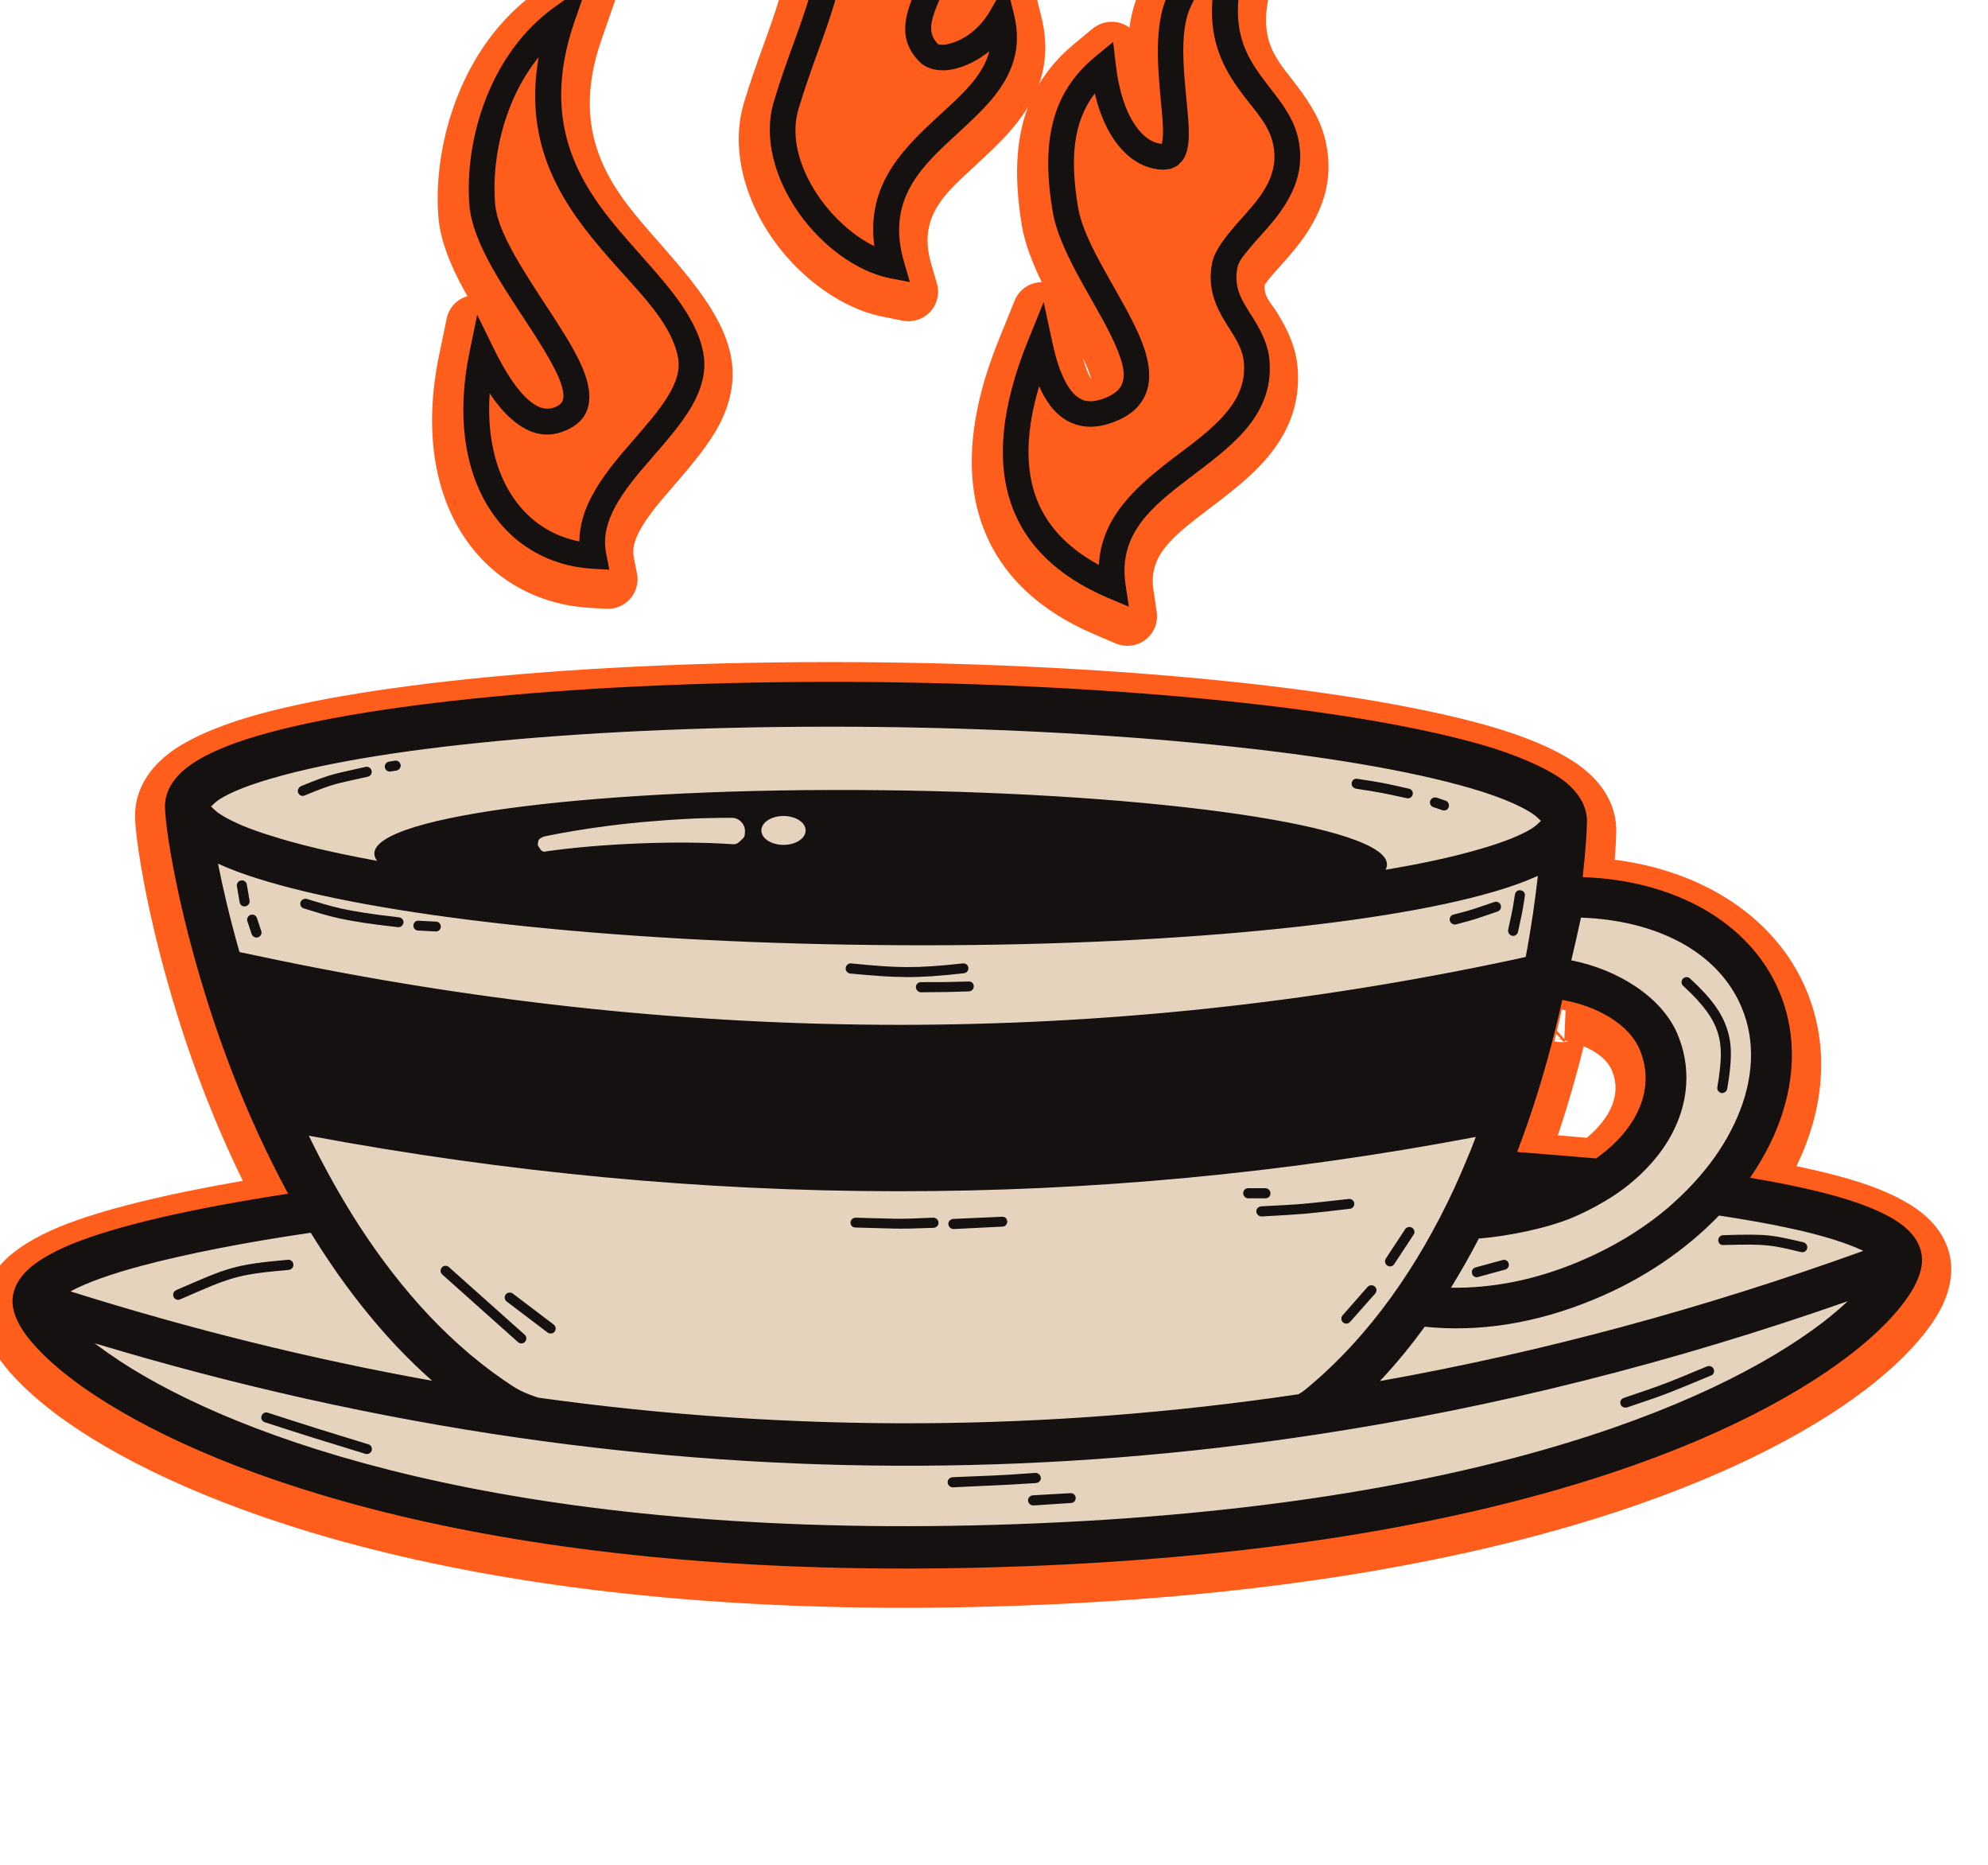
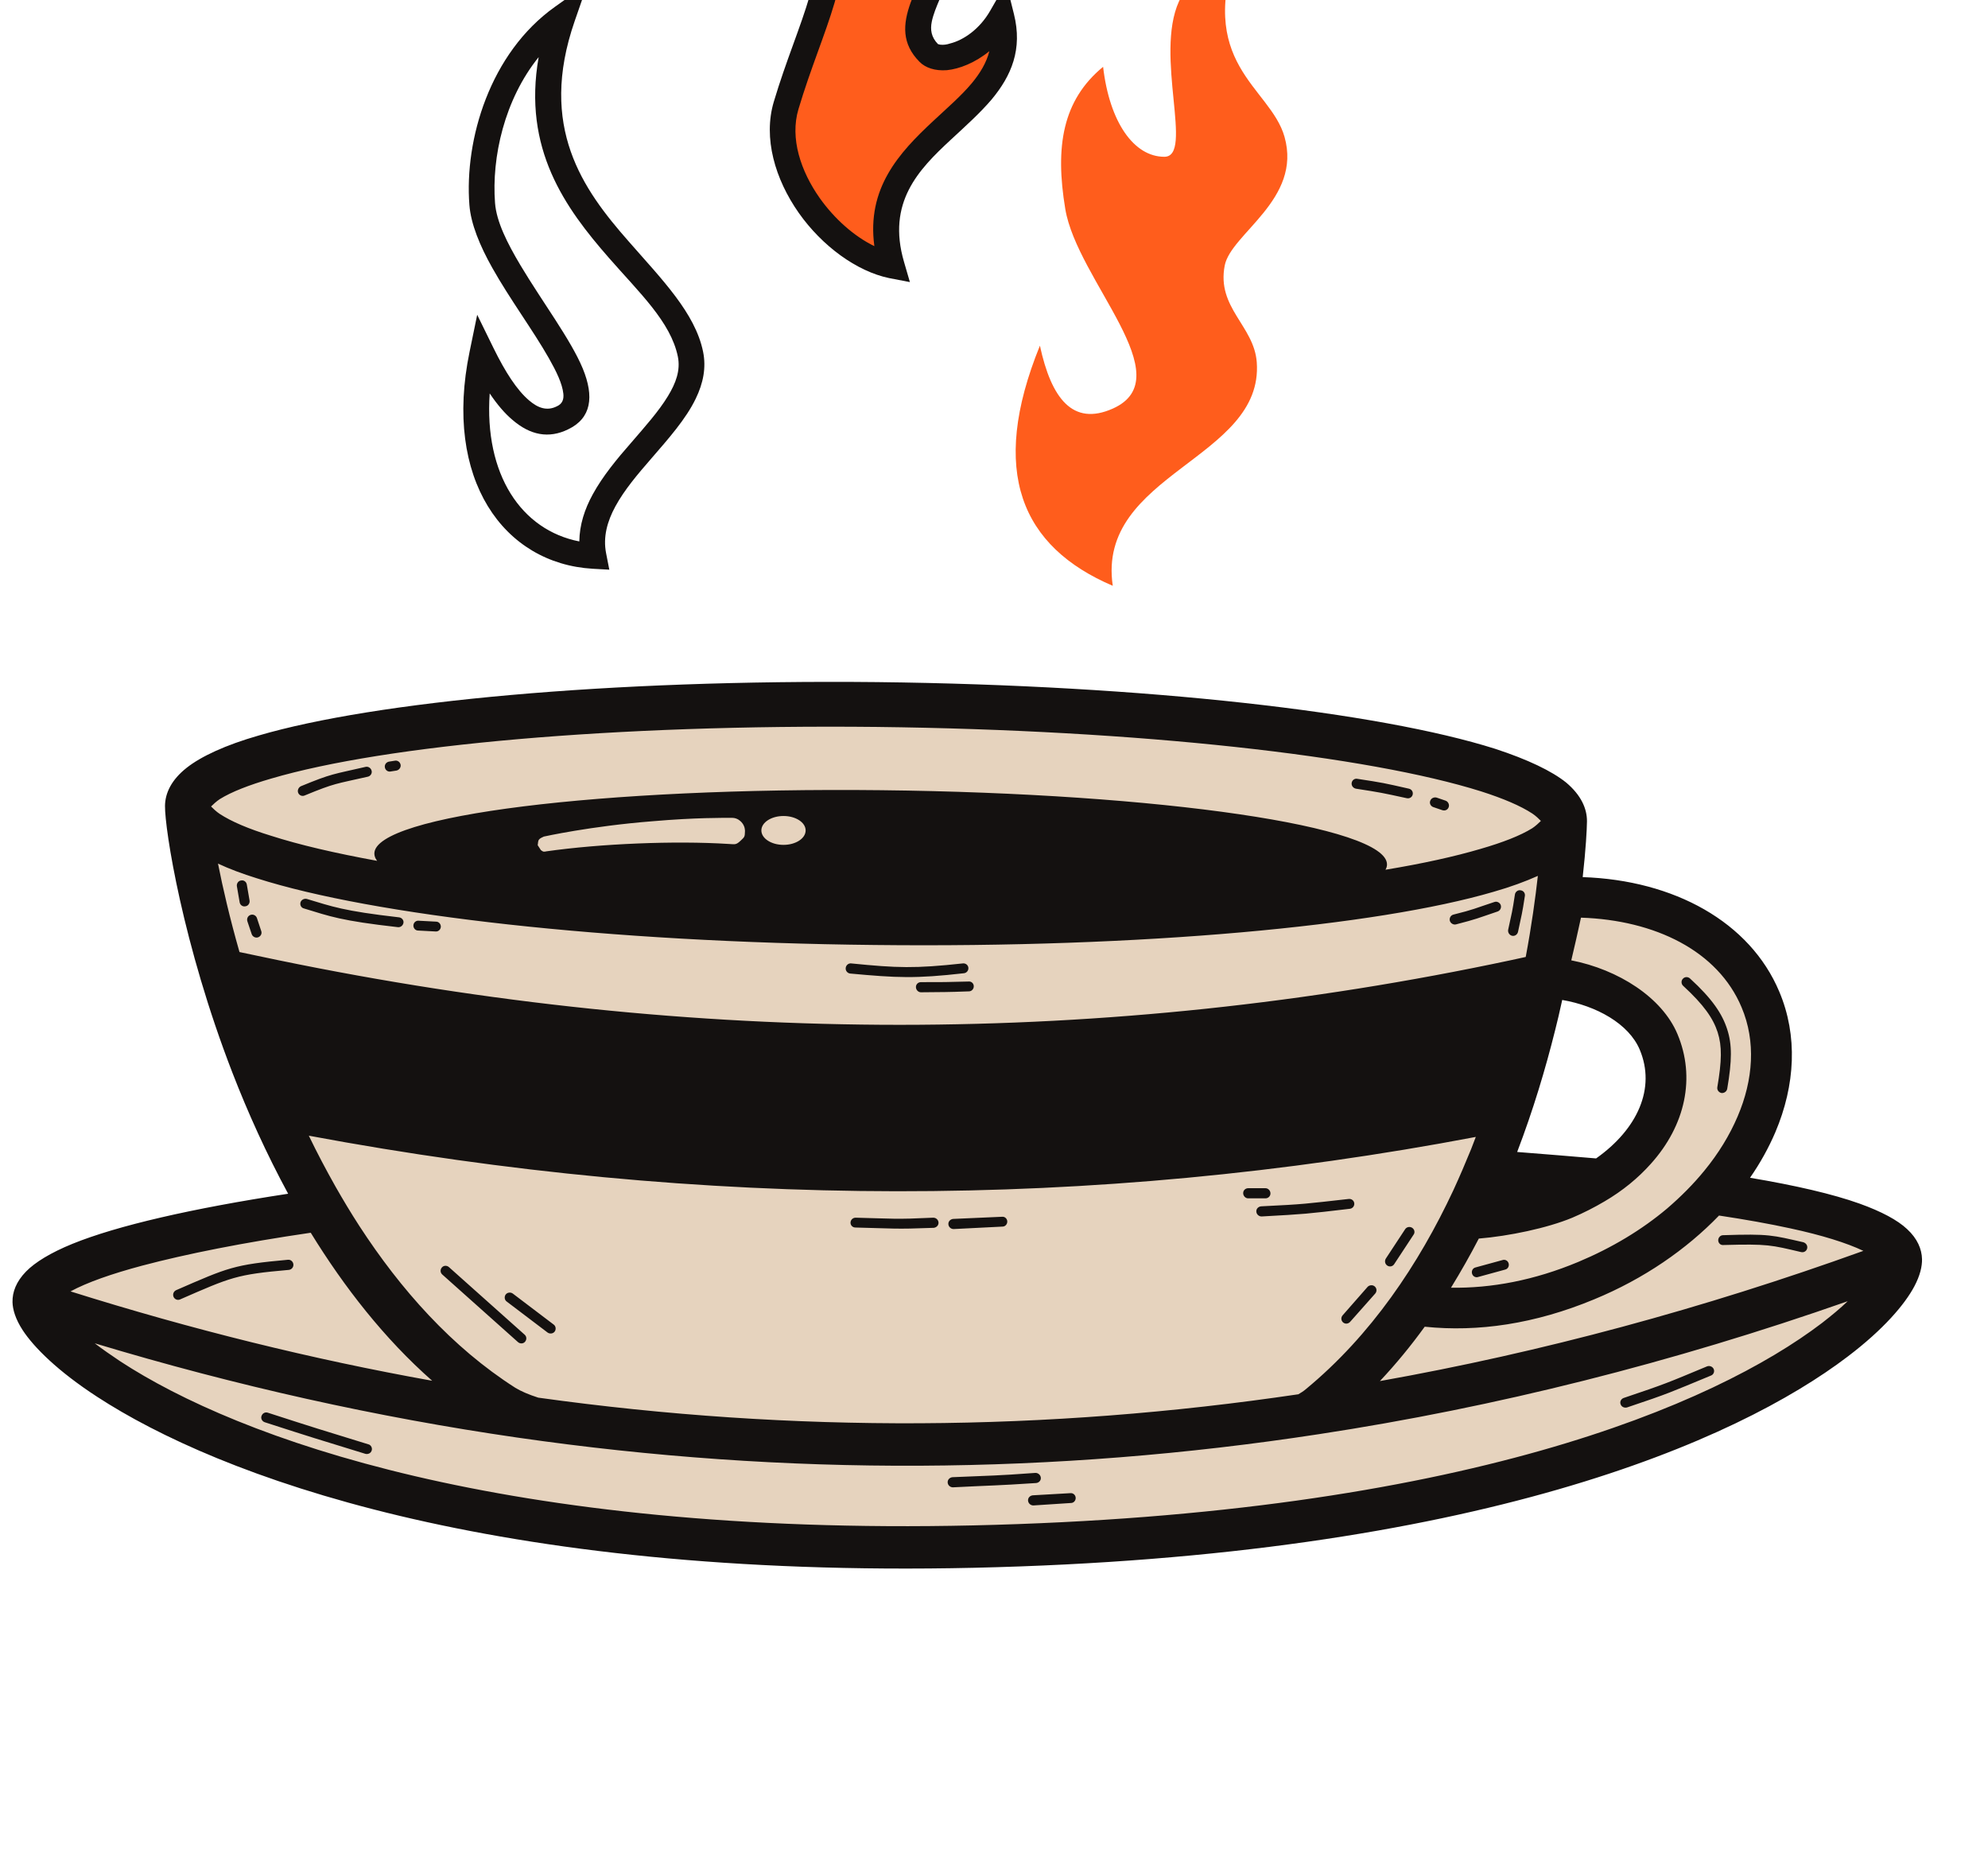
<svg xmlns="http://www.w3.org/2000/svg" width="100%" height="100%" viewBox="0 0 194 182" version="1.1" xml:space="preserve" style="fill-rule:evenodd;clip-rule:evenodd;stroke-linejoin:round;stroke-miterlimit:2;">
  <g transform="matrix(1,0,0,1,-34945.5,-13644.6)">
    <g transform="matrix(1,0,0,2.059,33773.5,12726.7)">
      <g transform="matrix(0.085,1.73472e-18,-8.67362e-18,0.045,861.736,-602.158)">
-         <path d="M4186.77,23599.8C4185.8,23598.2 4184.85,23596.7 4183.91,23595.1C4166.91,23567.3 4155.41,23539.9 4153.43,23516.1C4146.93,23438.1 4180.93,23335.1 4265.91,23279.6L4303.51,23255.1C4315.57,23247.3 4331.81,23247.4 4343.69,23255.5C4355.57,23263.6 4360.35,23277.8 4355.52,23290.6L4340.47,23330.4C4303.86,23427.4 4350.38,23484.1 4395.64,23531.5C4438.48,23576.4 4478.95,23616.9 4489.05,23662C4494.36,23685.7 4489.93,23708.8 4477.95,23731.5C4465.63,23754.7 4443.95,23778 4421.77,23801.5C4408.11,23816 4394.2,23830.6 4384.97,23846.2C4379.61,23855.3 4375.62,23864.6 4377.83,23874.9L4381.5,23892C4383.52,23901.4 4380.64,23911.2 4373.71,23918.4C4366.77,23925.7 4356.55,23929.6 4346.02,23929L4326.99,23928C4206.54,23921.4 4118.48,23820.7 4154.3,23661.9L4163.01,23623.3C4165.58,23611.9 4174.83,23603 4186.77,23599.8ZM4776.77,23260.8C4784.16,23252.2 4796.13,23247.6 4808.28,23249.1C4822.08,23250.9 4833.34,23260.1 4836.7,23272.4L4845.61,23305.2C4853.03,23332.4 4851.16,23355.9 4842.88,23376.9C4853.09,23361.2 4866.61,23346.9 4883.73,23333.9L4904.72,23318C4914.34,23310.8 4927.57,23308.9 4939.18,23313.1C4941.94,23314.1 4944.51,23315.5 4946.84,23317C4948.82,23304.1 4952.18,23291.8 4957.52,23281C4979.18,23237.3 5014.42,23212.6 5050.68,23197.2L5083.4,23183.2C5095.94,23177.8 5110.78,23180 5120.94,23188.5C5131.11,23197.1 5134.59,23210.4 5129.75,23222.2L5117.11,23253.1C5103.53,23286.3 5101.01,23309.8 5106.16,23328.3C5111.25,23346.6 5123.18,23359.3 5133.49,23371.5C5149.6,23390.5 5163.61,23408.8 5170.17,23430C5185.35,23479.1 5165.33,23517.8 5137.27,23549.7C5127.65,23560.7 5117.17,23570.6 5108.63,23580C5106.46,23582.3 5103.34,23586.2 5102.21,23587.6C5100.44,23600.1 5109.97,23607.6 5115.87,23616.4C5128.01,23634.3 5138.15,23653.1 5140.01,23676.3C5143.09,23714.7 5128.28,23745.3 5103.27,23771.8C5084.62,23791.6 5059.43,23808.9 5034.3,23826.5C5019.7,23836.7 5004.9,23847 4993.04,23858.8C4979.94,23871.9 4970.89,23887.2 4974.32,23908.5L4978.16,23932.4C4979.95,23943.6 4975,23954.7 4965.22,23961.6C4955.43,23968.5 4942.34,23969.9 4931,23965.5L4906.72,23956C4839.83,23929.7 4795.85,23890.1 4776.48,23837.1C4758.43,23787.7 4762.05,23724.4 4797.07,23645.2L4815.1,23604.4C4820.26,23592.7 4832.56,23585.2 4846.12,23585C4835.22,23564.4 4826.72,23544.1 4823.33,23525.4C4814.48,23476.4 4815.99,23435.3 4830.44,23400.5C4825.46,23408 4819.68,23415.3 4813.27,23422.3C4798.95,23438.1 4780.97,23452.8 4763.15,23468C4734.95,23492.1 4703.9,23517.3 4719.06,23565.1L4725.83,23586.5C4729.14,23596.9 4726.23,23608.2 4718.17,23616.2C4710.1,23624.2 4698.04,23627.7 4686.37,23625.6L4662.5,23621.2C4617.97,23613 4569.88,23581.9 4537.71,23540.1C4504.32,23496.7 4488.98,23443.2 4504.2,23396.4C4518.26,23353.2 4534.85,23318.1 4545.48,23284.7C4553.7,23258.9 4558.07,23234.6 4550.52,23206.7C4543.4,23180.5 4526.53,23151.7 4496.81,23116.4L4478.14,23094.3C4470.17,23084.8 4468.84,23072 4474.72,23061.4C4480.59,23050.7 4492.65,23044 4505.73,23044.2L4536.36,23044.7C4661.38,23046.6 4750.38,23117.1 4775.39,23198.5C4782.26,23220.9 4781.33,23241.6 4776.77,23260.8ZM4893.33,23664.8C4895.91,23673.5 4898.94,23681.1 4902.85,23687.2L4902.98,23687.4C4902.11,23684.4 4900.97,23680.9 4899.83,23678.2C4897.95,23673.9 4895.75,23669.4 4893.33,23664.8ZM3630.15,24670.3C3629.7,24652.3 3636.37,24633.1 3655.47,24615.3C3668.18,24603.5 3689.56,24590.6 3720.23,24579.2C3765.66,24562.3 3837.15,24546 3928.95,24531.4C3912.42,24500.5 3897.83,24469.5 3885.02,24439.2C3825.34,24298 3804.88,24172.1 3805.19,24146.5C3805.44,24125.1 3815.46,24102 3842.99,24082.1C3861.86,24068.5 3893.51,24054.5 3937.05,24042.7C4072.41,24006.3 4344.46,23982.3 4657.49,23985.4C4970.53,23988.6 5241.93,24018 5376.39,24057.1C5419.64,24069.7 5450.94,24084.4 5469.49,24098.4C5496.53,24118.8 5505.99,24142.1 5505.73,24163.5C5505.67,24168.8 5505.19,24179.1 5503.97,24193.3C5606.97,24205.4 5689.44,24255.2 5723.87,24330.3C5748.66,24384.4 5746.08,24444.7 5719.26,24502.6C5717.19,24507.1 5714.97,24511.5 5712.6,24516C5745.81,24522.3 5773.76,24529.1 5795.86,24536.3C5827.06,24546.4 5849.06,24558.4 5862.34,24569.7C5882.3,24586.7 5889.92,24605.5 5890.36,24623.5C5890.64,24634.6 5887.8,24649.9 5877.46,24667.6C5865.19,24688.6 5838.54,24718.7 5791.81,24751.4C5662.36,24841.9 5358.27,24968 4768.53,24980.2C4203.58,24991.9 3884.17,24879.9 3742.57,24795C3692.1,24764.8 3661.68,24736.2 3647.23,24715.8C3634.47,24697.9 3630.44,24681.9 3630.15,24670.3ZM5436.89,24376.5C5436.32,24378.6 5435.74,24380.7 5435.16,24382.8C5434.99,24383.4 5434.82,24384 5434.66,24384.6C5438.12,24385.3 5441.72,24385.6 5445.35,24385.3L5442.85,24382.7C5441.06,24382.4 5439.27,24382.1 5437.47,24381.8L5442.14,24382L5436.89,24376.5ZM5447.53,24351.9C5446.1,24351.6 5444.67,24351.4 5443.23,24351.1L5442.46,24354.3C5440.96,24360.7 5439.38,24367.1 5437.71,24373.4L5446.13,24382.1L5447.53,24351.9ZM5445.35,24385.3C5447.29,24385.2 5449.18,24384.9 5451.01,24384.4C5449.83,24384.2 5448.65,24383.9 5447.46,24383.6L5445.35,24385.3ZM5468.36,24389.8L5468.2,24390.3C5460.12,24420.2 5450.37,24451.5 5438.63,24483.5C5449.93,24484.3 5461.04,24485.2 5471.96,24486.1C5498.69,24465.6 5512.28,24440.4 5500.83,24415.4C5495.53,24403.9 5483.26,24395.5 5468.36,24389.8Z" style="fill:rgb(255,93,27);" />
        <g transform="matrix(3.543,-0.073,0.071,2.865,-22327.3,-39456.8)">
          <path d="M6890.12,22555.7C6890.12,22543.3 6926.36,22532.1 6984.45,22524.2C6952.81,22460.2 6943.22,22386.4 6943.56,22374.9C6944.22,22352.8 7044.64,22338.6 7167.67,22343.3C7290.71,22348 7390.06,22369.7 7389.4,22391.8C7389.2,22398.5 7386.91,22428.5 7378.17,22465.4C7379.43,22460.7 7380.63,22456 7381.78,22451.3C7379.35,22464.2 7376.05,22476.5 7372.1,22488.3C7369.06,22498.6 7365.51,22509.2 7361.37,22519.7C7374.5,22521 7386.91,22522.4 7398.47,22523.9C7416.73,22511.2 7424.51,22491.6 7418.26,22473.6C7413.56,22460.1 7397.69,22450.4 7382.28,22449.2C7384.63,22439.4 7386.78,22429.6 7388.84,22419.8C7418.08,22419.8 7442.87,22433.9 7451.55,22458.9C7459.47,22481.7 7452.12,22508.2 7434.46,22529.7C7472.51,22536.9 7495.08,22545.9 7495.08,22555.7C7495.08,22573.3 7422.24,22653.4 7192.6,22653.4C6972.34,22653.4 6890.12,22573.6 6890.12,22555.7ZM7381.78,22451.3C7381.91,22450.6 7382.04,22449.9 7382.16,22449.2C7382.2,22449.2 7382.24,22449.2 7382.28,22449.2C7382.12,22449.9 7381.95,22450.6 7381.78,22451.3Z" style="fill:rgb(230,211,190);" />
        </g>
        <g transform="matrix(3.544,0,0,3.234,-20757.7,-48493.6)">
-           <path d="M7079.36,22376.9C7052.71,22375.3 7035.38,22349.7 7043.3,22311.2C7051.36,22327.6 7059.89,22336.6 7069.31,22332C7087.43,22323.2 7045.1,22285.9 7043.3,22262.3C7041.78,22242.3 7049.4,22215.7 7069.31,22201.4C7048.4,22262.1 7104.67,22281.4 7110.77,22311.2C7115.22,22333 7074.32,22351.2 7079.36,22376.9Z" style="fill:rgb(255,93,28);" />
-         </g>
+           </g>
        <g transform="matrix(3.544,0,0,3.234,-20757.7,-48461.1)">
          <path d="M7175.94,22272.3C7156.74,22268.4 7135.43,22241.5 7141.76,22220.2C7153.11,22182 7170.31,22164.1 7137.38,22121.3C7165.63,22121.8 7186.15,22138.7 7191.8,22158.8C7197.21,22178.1 7176.71,22191.6 7187.97,22203.1C7191.78,22207 7204.75,22203.3 7211.51,22191.4C7219.79,22224.7 7163.6,22229.7 7175.94,22272.3Z" style="fill:rgb(255,93,28);" />
        </g>
        <g transform="matrix(3.544,0,0,3.234,-20757.7,-48461.1)">
          <path d="M7247.57,22376.6C7218,22363.9 7207.35,22339.5 7223.97,22298.4C7227.66,22315.6 7234.61,22324.7 7247.57,22318.9C7270.12,22308.8 7236.04,22277.2 7232.19,22253.9C7228.83,22233.6 7231.27,22218.5 7244.44,22207.6C7246.53,22225.7 7254.44,22236.9 7264.28,22236.9C7273.94,22236.9 7261.01,22204 7269.02,22186.3C7273.55,22176.3 7281.01,22170.7 7288.59,22167.2C7273.81,22206.7 7298.59,22214 7303.21,22230.4C7308.94,22250.8 7285.86,22261.9 7283.84,22272.3C7281.17,22286.1 7293.34,22291.9 7294.22,22303.8C7296.52,22335.4 7242.2,22340 7247.57,22376.6Z" style="fill:rgb(255,93,28);" />
        </g>
        <g transform="matrix(3.544,0,0,3.234,-1374.69,-48994.2)">
          <path d="M1421.9,22774.7C1421.83,22771.4 1423.1,22768 1426.31,22764.7C1429.24,22761.7 1434.26,22758.6 1441.34,22755.7C1455.8,22749.8 1479.92,22744.2 1511.19,22739.4C1504.13,22726.3 1498.16,22713 1493.18,22700.1C1476.99,22658.1 1471.22,22620.7 1471.3,22613.1C1471.35,22608.9 1473.4,22604.6 1478.32,22600.7C1482.98,22597 1490.87,22593.3 1501.62,22590.2C1539.28,22579.1 1614.99,22571.9 1702.09,22572.8C1789.19,22573.8 1864.72,22582.6 1902.13,22594.5C1912.81,22598 1920.61,22601.8 1925.19,22605.5C1930.03,22609.6 1931.99,22614 1931.94,22618.2C1931.91,22620.8 1931.57,22627.2 1930.56,22636.3C1960.15,22637.3 1984.75,22650.9 1994.24,22673.6C2000.26,22687.9 1999.46,22704 1992.95,22719.4C1990.82,22724.4 1988.08,22729.4 1984.76,22734.2C1999.56,22736.7 2011.55,22739.5 2020.2,22742.6C2027.4,22745.2 2032.56,22748 2035.63,22750.9C2038.98,22754 2040.4,22757.4 2040.48,22760.7C2040.53,22763 2039.88,22766 2037.97,22769.6C2034.9,22775.4 2028.1,22783.5 2016.43,22792.4C1980.63,22819.8 1896.4,22857.5 1733.31,22861.2C1576.96,22864.7 1488.48,22831.2 1449.29,22805.5C1436.6,22797.2 1428.81,22789.4 1425.18,22783.8C1422.85,22780.2 1421.96,22777.1 1421.9,22774.7ZM2021.48,22758C2016.03,22755.4 2008.06,22752.9 1997.93,22750.7C1991.1,22749.2 1983.33,22747.8 1974.72,22746.5C1964.16,22757.5 1950.41,22767.1 1934.24,22773.8C1915.08,22781.8 1896.62,22784.5 1879.38,22782.7C1874.92,22788.9 1870.1,22794.8 1864.87,22800.4C1917.39,22791 1969.59,22776.8 2021.48,22758ZM1976.13,22756.1C1975.24,22756.2 1974.49,22755.5 1974.46,22754.6C1974.43,22753.7 1975.14,22752.9 1976.04,22752.9C1991.04,22752.4 1991.96,22752.9 2002.06,22755.2C2002.93,22755.5 2003.48,22756.3 2003.27,22757.2C2003.07,22758.1 2002.19,22758.6 2001.32,22758.4C1991.54,22756.1 1990.65,22755.7 1976.13,22756.1ZM1659.18,22621.4C1659.19,22621.2 1659.25,22619.7 1658.04,22618.4C1657.86,22618.2 1656.78,22617 1655.06,22617C1652.3,22617 1643.14,22616.9 1629.32,22618.1C1609.12,22619.7 1594.05,22623.1 1594.01,22623.1C1593.45,22623.4 1592.8,22623.6 1592.44,22624.1C1592.08,22624.6 1592.16,22625.3 1592.03,22625.9C1592.03,22625.9 1593.04,22627.5 1593.06,22627.5C1593.86,22628.1 1593.92,22628.1 1594.89,22627.9C1612.38,22625.4 1636.43,22624.4 1653.85,22625.5C1656.02,22625.6 1656.22,22625.9 1657.81,22624.4C1659.07,22623.2 1659.12,22623.2 1659.18,22621.4ZM1671.66,22616.4C1667.7,22616.4 1664.49,22618.5 1664.49,22621.1C1664.49,22623.7 1667.7,22625.8 1671.66,22625.8C1675.62,22625.8 1678.83,22623.7 1678.83,22621.1C1678.83,22618.5 1675.62,22616.4 1671.66,22616.4ZM1969.96,22731.9C1974.54,22726.3 1978.18,22720.3 1980.76,22714.2C1985.82,22702.3 1986.7,22689.8 1982.03,22678.7C1974.35,22660.3 1953.98,22650.3 1930,22649.5C1928.99,22654.2 1927.95,22658.8 1926.86,22663.4C1942.12,22666.4 1956.29,22675.5 1961.25,22687.4C1967.16,22701.5 1963.89,22717.1 1952.59,22729.7C1948.59,22734.2 1943.58,22738.4 1937.62,22741.9C1934.42,22743.8 1930.95,22745.6 1927.2,22747.2C1919.07,22750.6 1906.63,22753.2 1896.9,22754C1894.12,22759.4 1891.12,22764.7 1887.89,22770C1901.01,22770.2 1914.85,22767.6 1929.13,22761.6C1940.06,22757 1949.77,22751.1 1957.91,22744.2C1962.43,22740.3 1966.47,22736.2 1969.96,22731.9ZM1963.1,22671.7C1962.44,22671.1 1962.4,22670 1963.01,22669.4C1963.62,22668.7 1964.65,22668.7 1965.31,22669.3C1972.61,22676 1975.79,22680.9 1977.38,22685.9C1978.96,22690.8 1978.95,22696 1977.38,22705.2C1977.23,22706.1 1976.38,22706.7 1975.5,22706.6C1974.61,22706.4 1974.02,22705.6 1974.17,22704.7C1975.62,22696.1 1975.73,22691.4 1974.27,22686.8C1972.82,22682.3 1969.81,22677.9 1963.1,22671.7ZM1896.71,22766.5C1895.85,22766.8 1894.95,22766.3 1894.71,22765.4C1894.47,22764.5 1894.97,22763.6 1895.84,22763.4L1904.57,22761C1905.43,22760.7 1906.33,22761.2 1906.57,22762.1C1906.81,22763 1906.3,22763.9 1905.44,22764.1L1896.71,22766.5ZM1866.67,22633.9C1878.69,22631.9 1889.07,22629.6 1897.5,22627.1C1904.69,22625 1910.34,22622.8 1914.19,22620.4C1915.26,22619.7 1916.42,22618.6 1917.02,22618C1916.44,22617.4 1915.3,22616.3 1914.24,22615.6C1910.45,22613.1 1904.84,22610.7 1897.7,22608.4C1861.09,22596.8 1787.16,22588.4 1701.93,22587.4C1616.7,22586.5 1542.6,22593.3 1505.74,22604.2C1498.56,22606.3 1492.9,22608.5 1489.05,22610.9C1487.98,22611.6 1486.82,22612.7 1486.22,22613.3C1486.81,22613.9 1487.94,22615 1489,22615.7C1492.79,22618.2 1498.4,22620.6 1505.54,22622.8C1514.79,22625.8 1526.41,22628.5 1540.01,22631C1539.41,22630.2 1539.11,22629.4 1539.12,22628.6C1539.25,22616.2 1612.86,22607 1703.38,22608C1793.91,22609 1867.3,22619.8 1867.16,22632.2C1867.16,22632.8 1866.99,22633.3 1866.67,22633.9ZM1516.59,22609.7C1515.76,22610.1 1514.81,22609.7 1514.46,22608.9C1514.11,22608.1 1514.5,22607.1 1515.33,22606.7C1525.48,22602.5 1525.55,22602.9 1536.29,22600.4C1537.17,22600.2 1538.04,22600.8 1538.24,22601.7C1538.44,22602.5 1537.89,22603.4 1537.01,22603.6C1526.55,22606 1526.48,22605.6 1516.59,22609.7ZM1544.43,22601.9C1543.55,22602.1 1542.7,22601.5 1542.53,22600.6C1542.36,22599.7 1542.94,22598.9 1543.82,22598.7L1545.72,22598.4C1546.6,22598.2 1547.45,22598.8 1547.62,22599.7C1547.79,22600.5 1547.21,22601.4 1546.32,22601.6L1544.43,22601.9ZM1857.07,22607.5C1856.18,22607.3 1855.58,22606.5 1855.72,22605.6C1855.87,22604.7 1856.7,22604.1 1857.59,22604.3C1866.01,22605.6 1865.89,22605.6 1874.25,22607.5C1875.13,22607.7 1875.68,22608.5 1875.49,22609.4C1875.3,22610.3 1874.43,22610.8 1873.55,22610.6C1865.28,22608.8 1865.4,22608.8 1857.07,22607.5ZM1882.16,22613.5C1881.31,22613.2 1880.86,22612.3 1881.15,22611.5C1881.44,22610.6 1882.36,22610.2 1883.21,22610.4L1886.13,22611.4C1886.98,22611.7 1887.44,22612.7 1887.15,22613.5C1886.86,22614.4 1885.93,22614.8 1885.08,22614.5L1882.16,22613.5ZM1934.9,22727.9C1948.4,22718.3 1954.27,22705 1949.04,22692.5C1945.49,22684 1934.94,22678.2 1923.92,22676.3L1923.7,22677.3C1923.07,22680.2 1922.38,22683.2 1921.64,22686.1C1918.52,22698.7 1914.5,22712.2 1909.33,22725.8C1918.22,22726.5 1926.76,22727.2 1934.9,22727.9ZM1518.51,22752.1C1496.7,22755.3 1478.23,22759 1463.96,22762.8C1453.9,22765.5 1446.02,22768.3 1440.69,22771.2C1479.92,22783.6 1518.97,22793.3 1557.85,22800.3C1542.36,22786.6 1529.34,22769.8 1518.51,22752.1ZM1476.22,22773.8C1475.4,22774.2 1474.44,22773.8 1474.08,22773C1473.71,22772.1 1474.09,22771.2 1474.91,22770.8C1491.82,22763.4 1493.54,22762.5 1511.12,22760.9C1512.02,22760.8 1512.81,22761.5 1512.89,22762.4C1512.98,22763.3 1512.32,22764.1 1511.42,22764.2C1494.33,22765.7 1492.66,22766.6 1476.22,22773.8ZM1448.54,22788.1C1450.98,22790 1453.75,22791.9 1456.85,22794C1494.93,22819 1581.06,22850.8 1733,22847.4C1891.33,22843.8 1973.3,22808.1 2008.06,22781.5C2011.26,22779 2014.03,22776.7 2016.4,22774.4C1959.65,22794.4 1902.53,22808.9 1845.04,22817.7C1759.36,22830.9 1672.84,22831.5 1585.45,22818.8C1540.05,22812.2 1494.41,22802 1448.54,22788.1ZM1726.54,22835C1725.64,22835 1724.88,22834.3 1724.84,22833.4C1724.8,22832.5 1725.49,22831.8 1726.39,22831.7C1739.92,22831.1 1739.73,22831.3 1753.29,22830.3C1754.18,22830.3 1754.96,22831 1755.02,22831.9C1755.08,22832.8 1754.4,22833.5 1753.51,22833.6C1739.91,22834.5 1740.1,22834.3 1726.54,22835ZM1752.6,22840.9C1751.7,22840.9 1750.93,22840.2 1750.88,22839.3C1750.83,22838.4 1751.51,22837.7 1752.41,22837.6L1764.59,22836.9C1765.49,22836.8 1766.26,22837.5 1766.31,22838.4C1766.36,22839.3 1765.68,22840.1 1764.78,22840.1L1752.6,22840.9ZM1944.88,22809C1944.03,22809.2 1943.1,22808.8 1942.82,22807.9C1942.53,22807.1 1942.99,22806.2 1943.84,22805.9C1957.68,22801.2 1957.48,22801.2 1970.87,22795.6C1971.7,22795.3 1972.66,22795.7 1973,22796.5C1973.35,22797.3 1972.95,22798.3 1972.12,22798.6C1958.62,22804.2 1958.83,22804.3 1944.88,22809ZM1503.6,22813.8C1502.75,22813.5 1502.28,22812.6 1502.56,22811.8C1502.83,22810.9 1503.75,22810.4 1504.61,22810.7C1520.9,22816 1520.75,22815.9 1537.19,22821C1538.04,22821.2 1538.53,22822.2 1538.26,22823C1538,22823.9 1537.08,22824.3 1536.23,22824.1C1519.76,22819 1519.91,22819.1 1503.6,22813.8ZM1912.1,22662.3C1913.99,22652.2 1915.23,22643.1 1916.03,22635.9C1912.04,22637.7 1907.22,22639.5 1901.62,22641.1C1863.96,22652.2 1788.25,22659.4 1701.15,22658.4C1614.05,22657.5 1538.52,22648.7 1501.11,22636.7C1496.3,22635.2 1492.08,22633.6 1488.47,22631.9C1490.02,22639.8 1492.3,22649.7 1495.43,22660.7L1508.23,22663.4C1643.31,22691.4 1776.26,22691.4 1907.07,22663.4L1912.1,22662.3ZM1517.89,22720.5C1520.58,22726.1 1523.46,22731.6 1526.55,22737.1C1528.99,22741.4 1531.55,22745.7 1534.26,22749.9C1547.58,22770.5 1564.21,22789.4 1584.8,22802.6C1586.6,22803.7 1589.1,22804.8 1592.22,22805.8C1675.07,22817.4 1757.14,22816.8 1838.44,22804.7C1839.31,22804.2 1840.1,22803.7 1840.8,22803.1C1862.05,22785.5 1877.47,22762.3 1888.64,22738.3C1890.7,22733.8 1892.62,22729.3 1894.4,22724.9C1894.92,22723.6 1895.43,22722.2 1895.93,22720.9C1771.74,22744.6 1645.72,22744.5 1517.89,22720.5ZM1497.99,22650.7C1497.7,22649.8 1498.16,22648.9 1499.02,22648.6C1499.87,22648.3 1500.79,22648.8 1501.07,22649.6L1502.49,22653.9C1502.77,22654.7 1502.31,22655.6 1501.46,22655.9C1500.61,22656.2 1499.69,22655.7 1499.4,22654.9L1497.99,22650.7ZM1516.3,22646.5C1515.44,22646.3 1514.94,22645.4 1515.2,22644.5C1515.45,22643.7 1516.36,22643.2 1517.22,22643.4C1525.55,22645.9 1528.93,22647.3 1547.12,22649.4C1548.01,22649.5 1548.65,22650.3 1548.56,22651.1C1548.46,22652 1547.65,22652.7 1546.76,22652.6C1528.23,22650.5 1524.79,22649.1 1516.3,22646.5ZM1494.59,22639.3C1494.44,22638.4 1495.04,22637.5 1495.92,22637.4C1496.81,22637.2 1497.65,22637.8 1497.8,22638.7L1498.69,22643.9C1498.84,22644.8 1498.24,22645.7 1497.36,22645.8C1496.47,22646 1495.63,22645.4 1495.48,22644.5L1494.59,22639.3ZM1553.3,22653.7C1552.4,22653.7 1551.72,22652.9 1551.77,22652C1551.82,22651.1 1552.59,22650.4 1553.49,22650.5L1559.12,22650.8C1560.01,22650.8 1560.7,22651.6 1560.65,22652.5C1560.59,22653.4 1559.82,22654.1 1558.93,22654L1553.3,22653.7ZM1693.27,22667.7C1692.38,22667.6 1691.72,22666.8 1691.81,22665.9C1691.89,22665 1692.69,22664.3 1693.58,22664.4C1708.52,22665.9 1714.22,22666.1 1729.75,22664.4C1730.64,22664.3 1731.45,22664.9 1731.55,22665.8C1731.64,22666.7 1731,22667.5 1730.11,22667.6C1714.29,22669.4 1708.48,22669.1 1693.27,22667.7ZM1716.18,22673.8C1715.29,22673.8 1714.56,22673 1714.56,22672.1C1714.55,22671.2 1715.28,22670.5 1716.18,22670.5C1724.03,22670.5 1723.89,22670.5 1731.62,22670.3C1732.52,22670.2 1733.27,22670.9 1733.3,22671.8C1733.33,22672.7 1732.63,22673.5 1731.73,22673.5C1723.95,22673.8 1724.09,22673.7 1716.18,22673.8ZM1901.95,22644.4C1902.8,22644.1 1903.72,22644.6 1904.01,22645.4C1904.29,22646.3 1903.83,22647.2 1902.98,22647.5C1896.21,22649.8 1896.4,22649.9 1889.49,22651.7C1888.61,22651.9 1887.73,22651.3 1887.51,22650.5C1887.3,22649.6 1887.83,22648.7 1888.7,22648.5C1895.48,22646.8 1895.3,22646.6 1901.95,22644.4ZM1908.61,22641.9C1908.75,22641.1 1909.58,22640.4 1910.46,22640.6C1911.35,22640.7 1911.96,22641.5 1911.83,22642.4C1910.93,22648.4 1910.84,22648.2 1909.61,22654.1C1909.42,22655 1908.56,22655.6 1907.68,22655.4C1906.8,22655.2 1906.24,22654.3 1906.42,22653.4C1907.64,22647.7 1907.73,22647.8 1908.61,22641.9ZM1873.07,22750.9C1873.56,22750.2 1874.57,22750 1875.32,22750.5C1876.08,22751 1876.29,22752 1875.79,22752.7L1869.51,22762.3C1869.02,22763.1 1868.01,22763.3 1867.26,22762.8C1866.51,22762.3 1866.3,22761.3 1866.79,22760.5L1873.07,22750.9ZM1860.9,22769.7C1861.5,22769.1 1862.53,22769 1863.2,22769.6C1863.88,22770.2 1863.94,22771.2 1863.35,22771.9L1855.23,22781.1C1854.63,22781.8 1853.61,22781.9 1852.93,22781.3C1852.26,22780.7 1852.19,22779.7 1852.78,22779L1860.9,22769.7ZM1822.19,22740.9C1821.3,22740.9 1820.57,22740.1 1820.57,22739.2C1820.57,22738.3 1821.3,22737.6 1822.2,22737.6L1827.79,22737.6C1828.69,22737.6 1829.41,22738.4 1829.41,22739.3C1829.41,22740.2 1828.68,22740.9 1827.78,22740.9L1822.19,22740.9ZM1826.54,22746.8C1825.64,22746.8 1824.88,22746.1 1824.83,22745.2C1824.78,22744.3 1825.47,22743.6 1826.37,22743.5C1840.65,22742.8 1840.46,22742.7 1854.76,22741.1C1855.65,22741 1856.46,22741.6 1856.56,22742.5C1856.66,22743.4 1856.02,22744.2 1855.13,22744.3C1840.73,22746 1840.92,22746 1826.54,22746.8ZM1694.96,22750.4C1694.06,22750.4 1693.35,22749.7 1693.37,22748.8C1693.39,22747.9 1694.13,22747.2 1695.03,22747.2C1707.63,22747.5 1707.4,22747.8 1720.18,22747.2C1721.08,22747.2 1721.84,22747.9 1721.88,22748.8C1721.91,22749.7 1721.22,22750.4 1720.32,22750.5C1707.43,22751 1707.67,22750.7 1694.96,22750.4ZM1726.77,22750.9C1725.87,22750.9 1725.11,22750.2 1725.07,22749.3C1725.02,22748.4 1725.72,22747.7 1726.61,22747.6L1742.45,22746.9C1743.35,22746.8 1744.11,22747.5 1744.15,22748.4C1744.19,22749.3 1743.5,22750.1 1742.61,22750.1L1726.77,22750.9ZM1581.99,22774.5C1581.27,22774 1581.14,22772.9 1581.68,22772.2C1582.22,22771.5 1583.25,22771.4 1583.96,22771.9L1597.21,22782C1597.92,22782.5 1598.06,22783.6 1597.52,22784.3C1596.98,22785 1595.95,22785.1 1595.24,22784.6L1581.99,22774.5ZM1561.12,22765.7C1560.45,22765.1 1560.39,22764.1 1561,22763.4C1561.6,22762.7 1562.62,22762.7 1563.29,22763.3L1587.81,22785.3C1588.48,22785.9 1588.53,22786.9 1587.93,22787.6C1587.33,22788.3 1586.3,22788.3 1585.63,22787.7L1561.12,22765.7Z" style="fill:rgb(20,17,16);" />
        </g>
        <g transform="matrix(3.544,0,0,3.234,-20757.7,-48493.6)">
          <path d="M7079.11,22381.1C7050.25,22379.4 7030.64,22352 7039.22,22310.4L7041.68,22298.4L7047.05,22309.4C7050.77,22317 7054.52,22322.9 7058.51,22326.3C7061.4,22328.8 7064.34,22329.8 7067.49,22328.2C7069.28,22327.4 7069.79,22325.9 7069.59,22324.1C7069.24,22320.8 7067.36,22316.9 7064.88,22312.5C7059.8,22303.5 7052.13,22293.1 7046.56,22283.1C7042.53,22275.9 7039.62,22268.8 7039.15,22262.6C7037.53,22241.4 7045.75,22213.2 7066.89,22198.1L7077.5,22190.5L7073.25,22202.8C7061.37,22237.3 7075.97,22257.6 7090.66,22274.4C7101.53,22286.9 7112.29,22297.8 7114.85,22310.4C7115.92,22315.6 7114.9,22320.7 7112.48,22325.7C7109.33,22332.3 7103.68,22338.7 7098,22345.3C7093.68,22350.3 7089.36,22355.4 7086.44,22360.8C7083.85,22365.6 7082.38,22370.7 7083.45,22376.1L7084.48,22381.4L7079.11,22381.1ZM7074.76,22372.2C7074.83,22366.8 7076.48,22361.7 7079.1,22356.9C7082.29,22351 7086.97,22345.3 7091.69,22339.9C7096.05,22334.8 7100.44,22329.9 7103.46,22324.9C7106.01,22320.7 7107.59,22316.5 7106.68,22312C7104.37,22300.7 7094.19,22291.2 7084.38,22279.9C7070.19,22263.6 7056.35,22244.4 7061.59,22214.5C7050.51,22228.3 7046.32,22247.1 7047.46,22262C7047.92,22268.1 7051.44,22275.1 7055.71,22282.3C7062.78,22294.2 7072.01,22306.5 7075.88,22315.9C7079.64,22325.1 7078.65,22332.1 7071.14,22335.7C7064.86,22338.8 7058.83,22337.6 7053.08,22332.6C7050.59,22330.5 7048.14,22327.6 7045.73,22324C7043.92,22350.4 7055.93,22368.5 7074.76,22372.2Z" style="fill:rgb(20,17,16);" />
        </g>
        <g transform="matrix(3.544,0,0,3.234,-20757.7,-48461.1)">
          <path d="M7175.11,22276.4C7164.62,22274.2 7153.45,22266 7145.87,22255.2C7138.18,22244.2 7134.26,22230.8 7137.76,22219C7141.73,22205.6 7146.42,22194.8 7149.42,22184.4C7152.22,22174.8 7153.52,22165.7 7150.95,22155.3C7148.69,22146.2 7143.51,22136.1 7134.08,22123.9L7128.81,22117L7137.45,22117.2C7167.83,22117.7 7189.74,22136 7195.81,22157.7C7198.81,22168.4 7194.9,22177.5 7191.53,22185.5C7190.43,22188.1 7189.41,22190.6 7188.94,22192.9C7188.43,22195.5 7188.72,22197.9 7190.94,22200.2C7191.12,22200.3 7191.42,22200.3 7191.74,22200.4C7192.66,22200.5 7193.74,22200.4 7194.9,22200C7199.27,22198.9 7204.49,22195.3 7207.89,22189.3L7213.04,22180.3L7215.55,22190.4C7218.41,22201.9 7214.72,22210.5 7208.36,22218.2C7204.56,22222.7 7199.77,22227 7195.05,22231.4C7184.64,22241.1 7174.34,22251.8 7179.94,22271.1L7181.85,22277.7L7175.11,22276.4ZM7170.34,22266C7167.81,22247.2 7178.23,22235.7 7189.36,22225.3C7193.81,22221.1 7198.36,22217.2 7201.94,22212.9C7204.57,22209.7 7206.65,22206.3 7207.6,22202.5C7202.98,22206.3 7197.88,22208.3 7193.83,22208.7C7189.96,22209 7186.86,22207.9 7184.99,22206C7179.17,22200.1 7179.55,22193.8 7182.09,22186.7C7183.28,22183.4 7184.96,22179.9 7186.35,22176.1C7188.15,22171.3 7189.47,22166 7187.79,22160C7183.16,22143.5 7167.68,22129.5 7146.09,22126.2C7153.02,22136.4 7157.03,22145.2 7159.04,22153.3C7161.99,22165.3 7160.64,22175.7 7157.43,22186.8C7154.42,22197.1 7149.73,22208 7145.75,22221.4C7142.93,22230.9 7146.5,22241.6 7152.68,22250.4C7157.43,22257.1 7163.77,22262.8 7170.34,22266Z" style="fill:rgb(20,17,16);" />
        </g>
        <g transform="matrix(3.544,0,0,3.234,-20757.7,-48461.1)">
-           <path d="M7263.5,22232.7C7263.64,22231.8 7263.9,22230 7263.87,22228.5C7263.85,22227.3 7263.77,22225.9 7263.66,22224.5C7262.74,22212.7 7260.15,22195.8 7265.22,22184.6C7270.23,22173.5 7278.44,22167.3 7286.82,22163.4L7296.06,22159.1L7292.49,22168.6C7287.72,22181.4 7287.28,22190.5 7289.09,22197.6C7290.89,22204.7 7294.87,22209.7 7298.52,22214.5C7302.26,22219.3 7305.69,22223.9 7307.22,22229.3C7310.51,22241 7305.78,22250.1 7299.68,22257.7C7297.01,22261 7294.1,22264 7291.72,22266.9C7289.89,22269.1 7288.33,22271 7287.93,22273.1C7286.57,22280.1 7290.04,22284.6 7292.96,22289.3C7295.6,22293.6 7297.97,22298 7298.37,22303.5C7299.04,22312.6 7295.7,22319.8 7290.3,22326.1C7285.44,22331.7 7278.82,22336.6 7272.28,22341.6C7260.85,22350.4 7249.26,22359.4 7251.69,22376L7252.78,22383.4L7245.93,22380.5C7229.9,22373.6 7219.14,22363.4 7214.5,22349.5C7209.97,22335.9 7211.32,22318.6 7220.1,22296.8L7225.19,22284.2L7228.04,22297.5C7229.22,22303 7230.73,22307.6 7232.75,22311.1C7234.32,22313.7 7236.13,22315.6 7238.52,22316.3C7240.62,22316.8 7243.03,22316.4 7245.87,22315.1C7248.28,22314 7249.84,22312.7 7250.55,22310.9C7251.8,22307.9 7250.8,22304.1 7249.13,22299.9C7246.53,22293.3 7241.99,22285.9 7237.83,22278.3C7233.33,22270.2 7229.3,22262 7228.08,22254.6C7224.43,22232.5 7227.47,22216.3 7241.78,22204.4L7247.7,22199.5L7248.58,22207.1C7249.53,22215.4 7251.73,22222.1 7254.89,22226.7C7257.28,22230.2 7260.17,22232.4 7263.5,22232.7ZM7243.07,22369.8C7243.88,22354.2 7255.19,22344.2 7267.21,22335C7273.28,22330.4 7279.48,22325.9 7283.99,22320.6C7287.95,22316 7290.55,22310.8 7290.06,22304.1C7289.67,22298.9 7286.62,22295 7284.13,22290.9C7280.82,22285.4 7278.18,22279.6 7279.75,22271.5C7280.67,22266.8 7285.12,22261.7 7290.06,22256.1C7295.74,22249.7 7302.19,22242.2 7299.19,22231.5C7297.47,22225.4 7292.59,22220.8 7288.42,22214.9C7282.23,22206.2 7276.93,22195.4 7281.33,22176.6C7277.99,22179.5 7275.01,22183.1 7272.82,22188C7270.26,22193.7 7270.18,22201 7270.6,22208.2C7271.06,22216.1 7272.22,22223.9 7272.22,22229.3C7272.21,22232.4 7271.82,22234.8 7271.06,22236.5C7270.78,22237.2 7270.44,22237.7 7270.07,22238.2L7268.51,22239.8L7266.45,22240.8L7264.27,22241.1C7259.22,22241.1 7254.53,22238.9 7250.59,22234.6C7246.77,22230.5 7243.64,22224.3 7241.74,22216.3C7234.57,22225.7 7233.76,22237.8 7236.3,22253.2C7237.39,22259.8 7241.12,22267.1 7245.12,22274.3C7249.46,22282.2 7254.17,22289.9 7256.89,22296.9C7259.48,22303.4 7260.2,22309.4 7258.26,22314.1C7256.84,22317.6 7254.07,22320.6 7249.27,22322.7C7244.33,22324.9 7240.05,22325.3 7236.39,22324.3C7232.84,22323.4 7229.77,22321.2 7227.22,22317.8C7225.93,22316 7224.76,22314 7223.72,22311.6C7219.56,22325.7 7219.21,22337.3 7222.4,22346.9C7225.7,22356.7 7232.83,22364.2 7243.07,22369.8Z" style="fill:rgb(20,17,16);" />
-         </g>
+           </g>
      </g>
    </g>
  </g>
</svg>